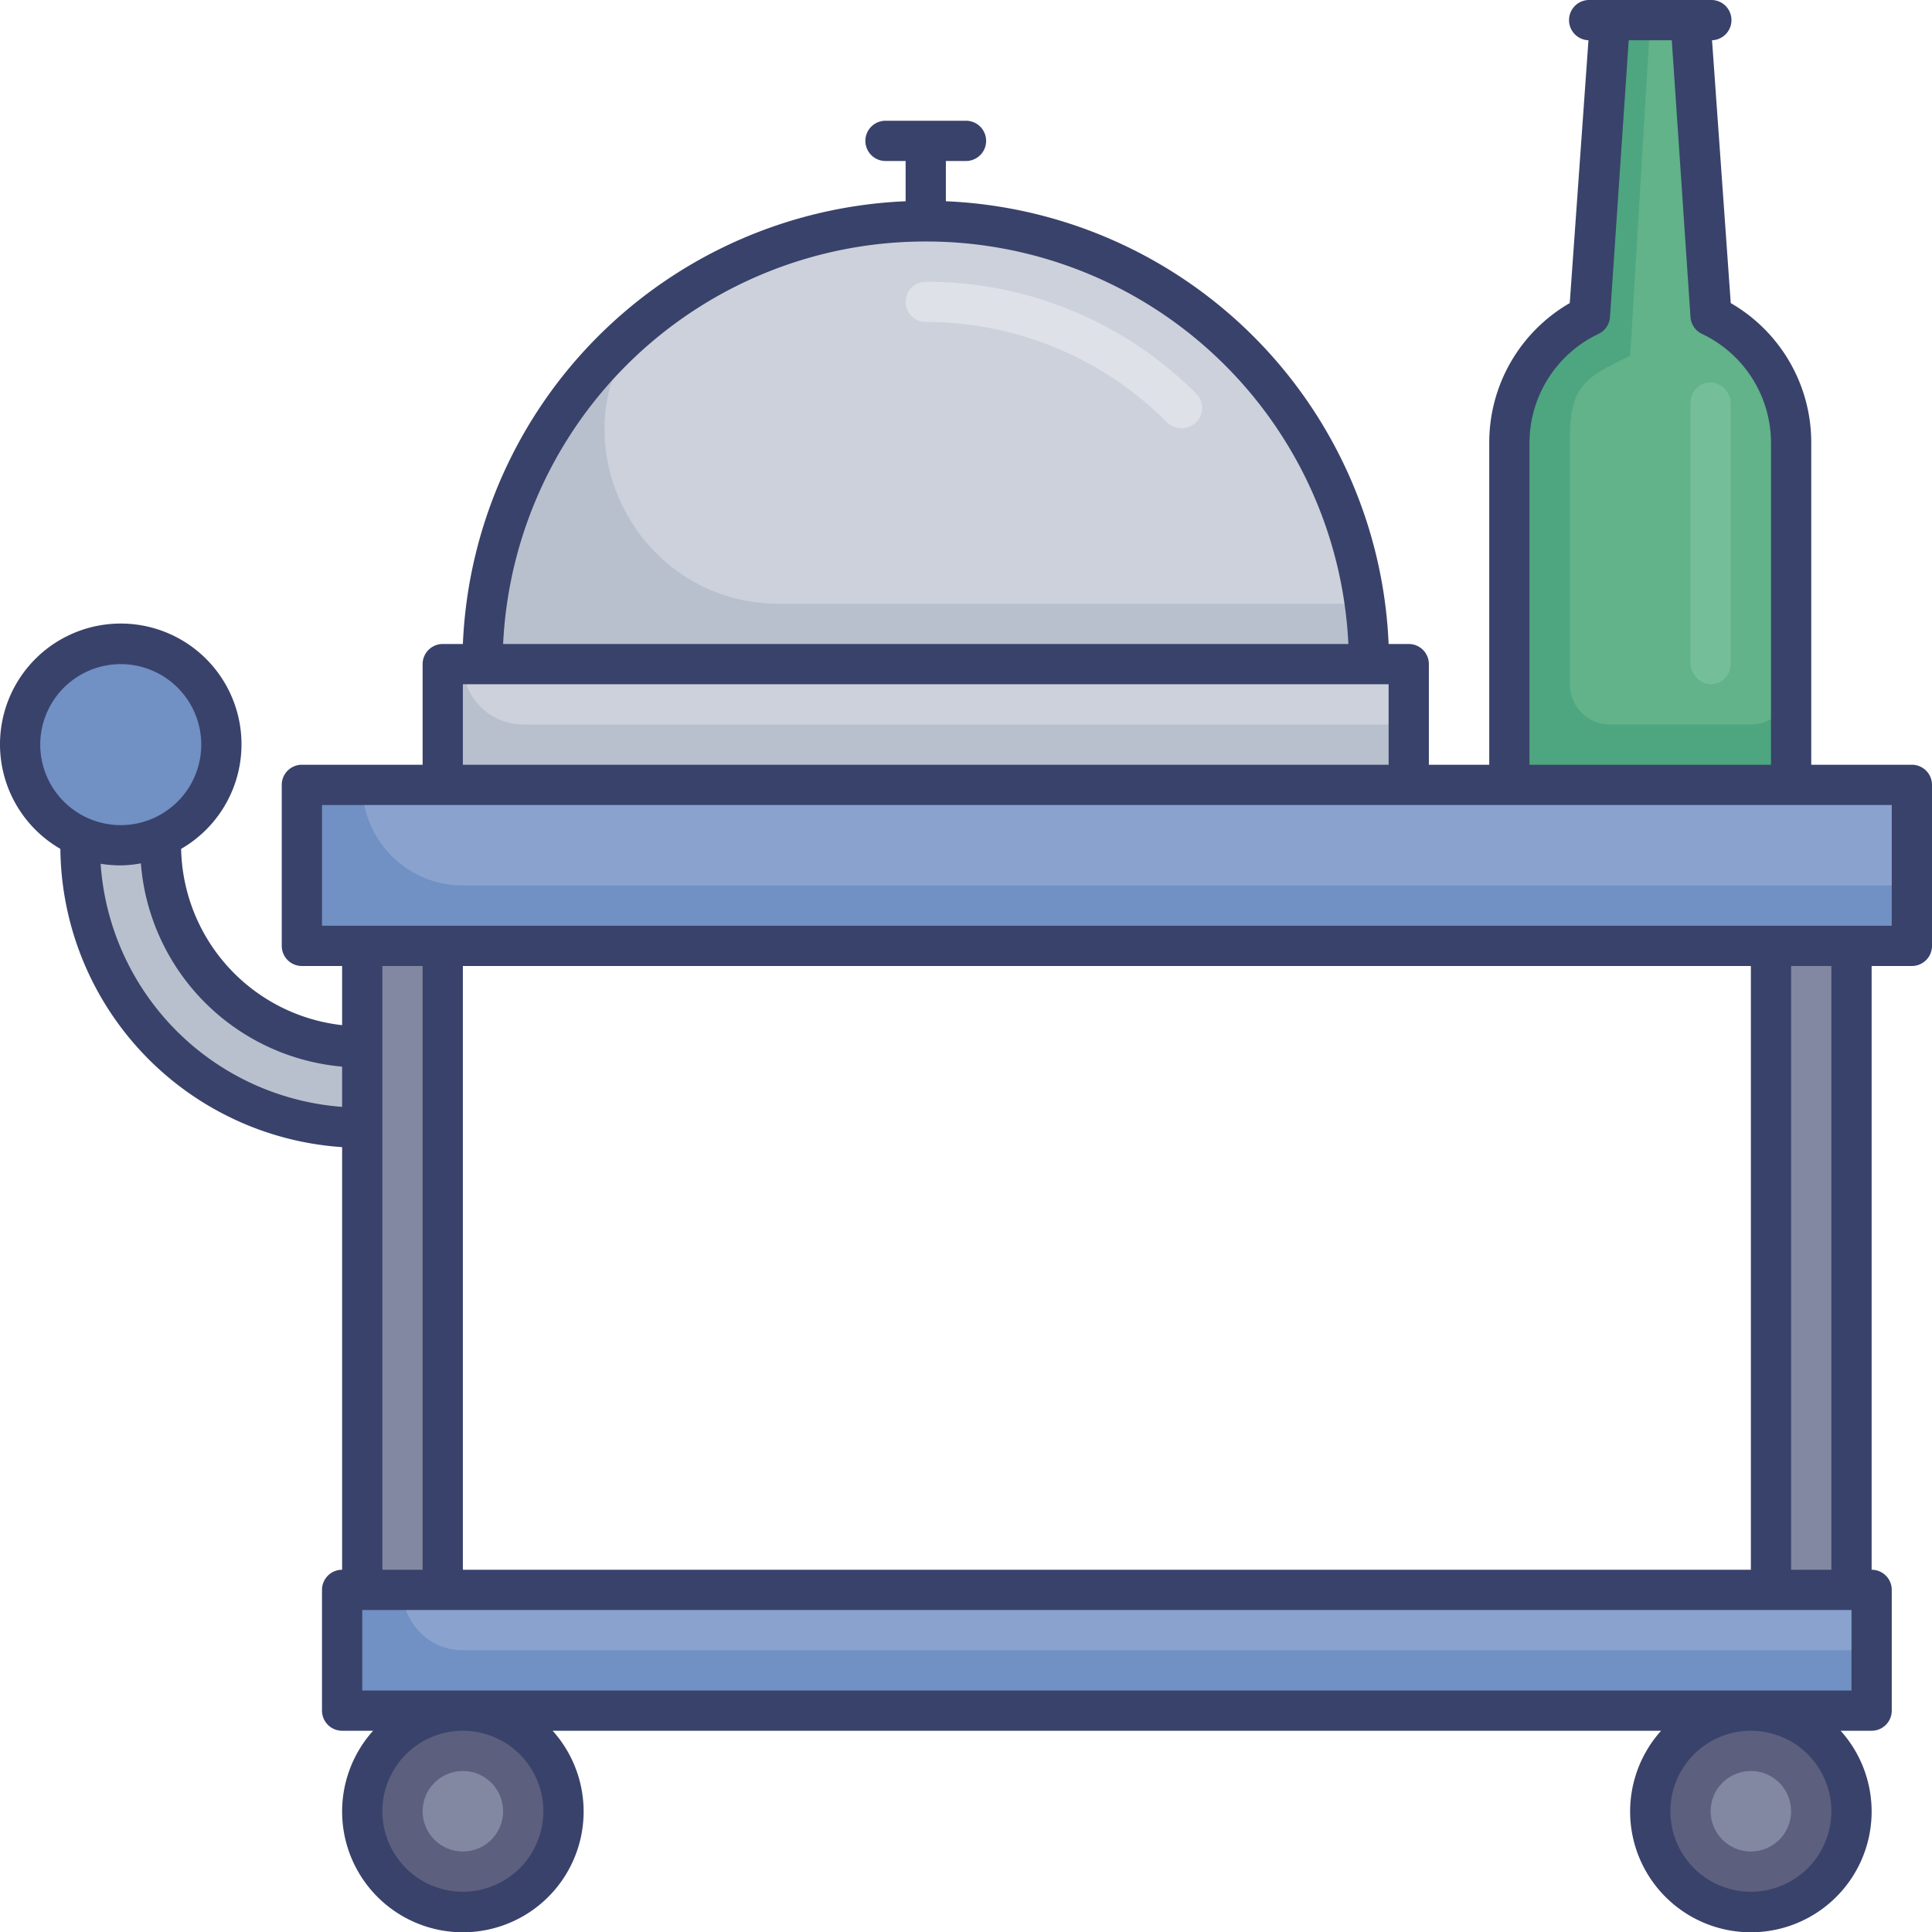
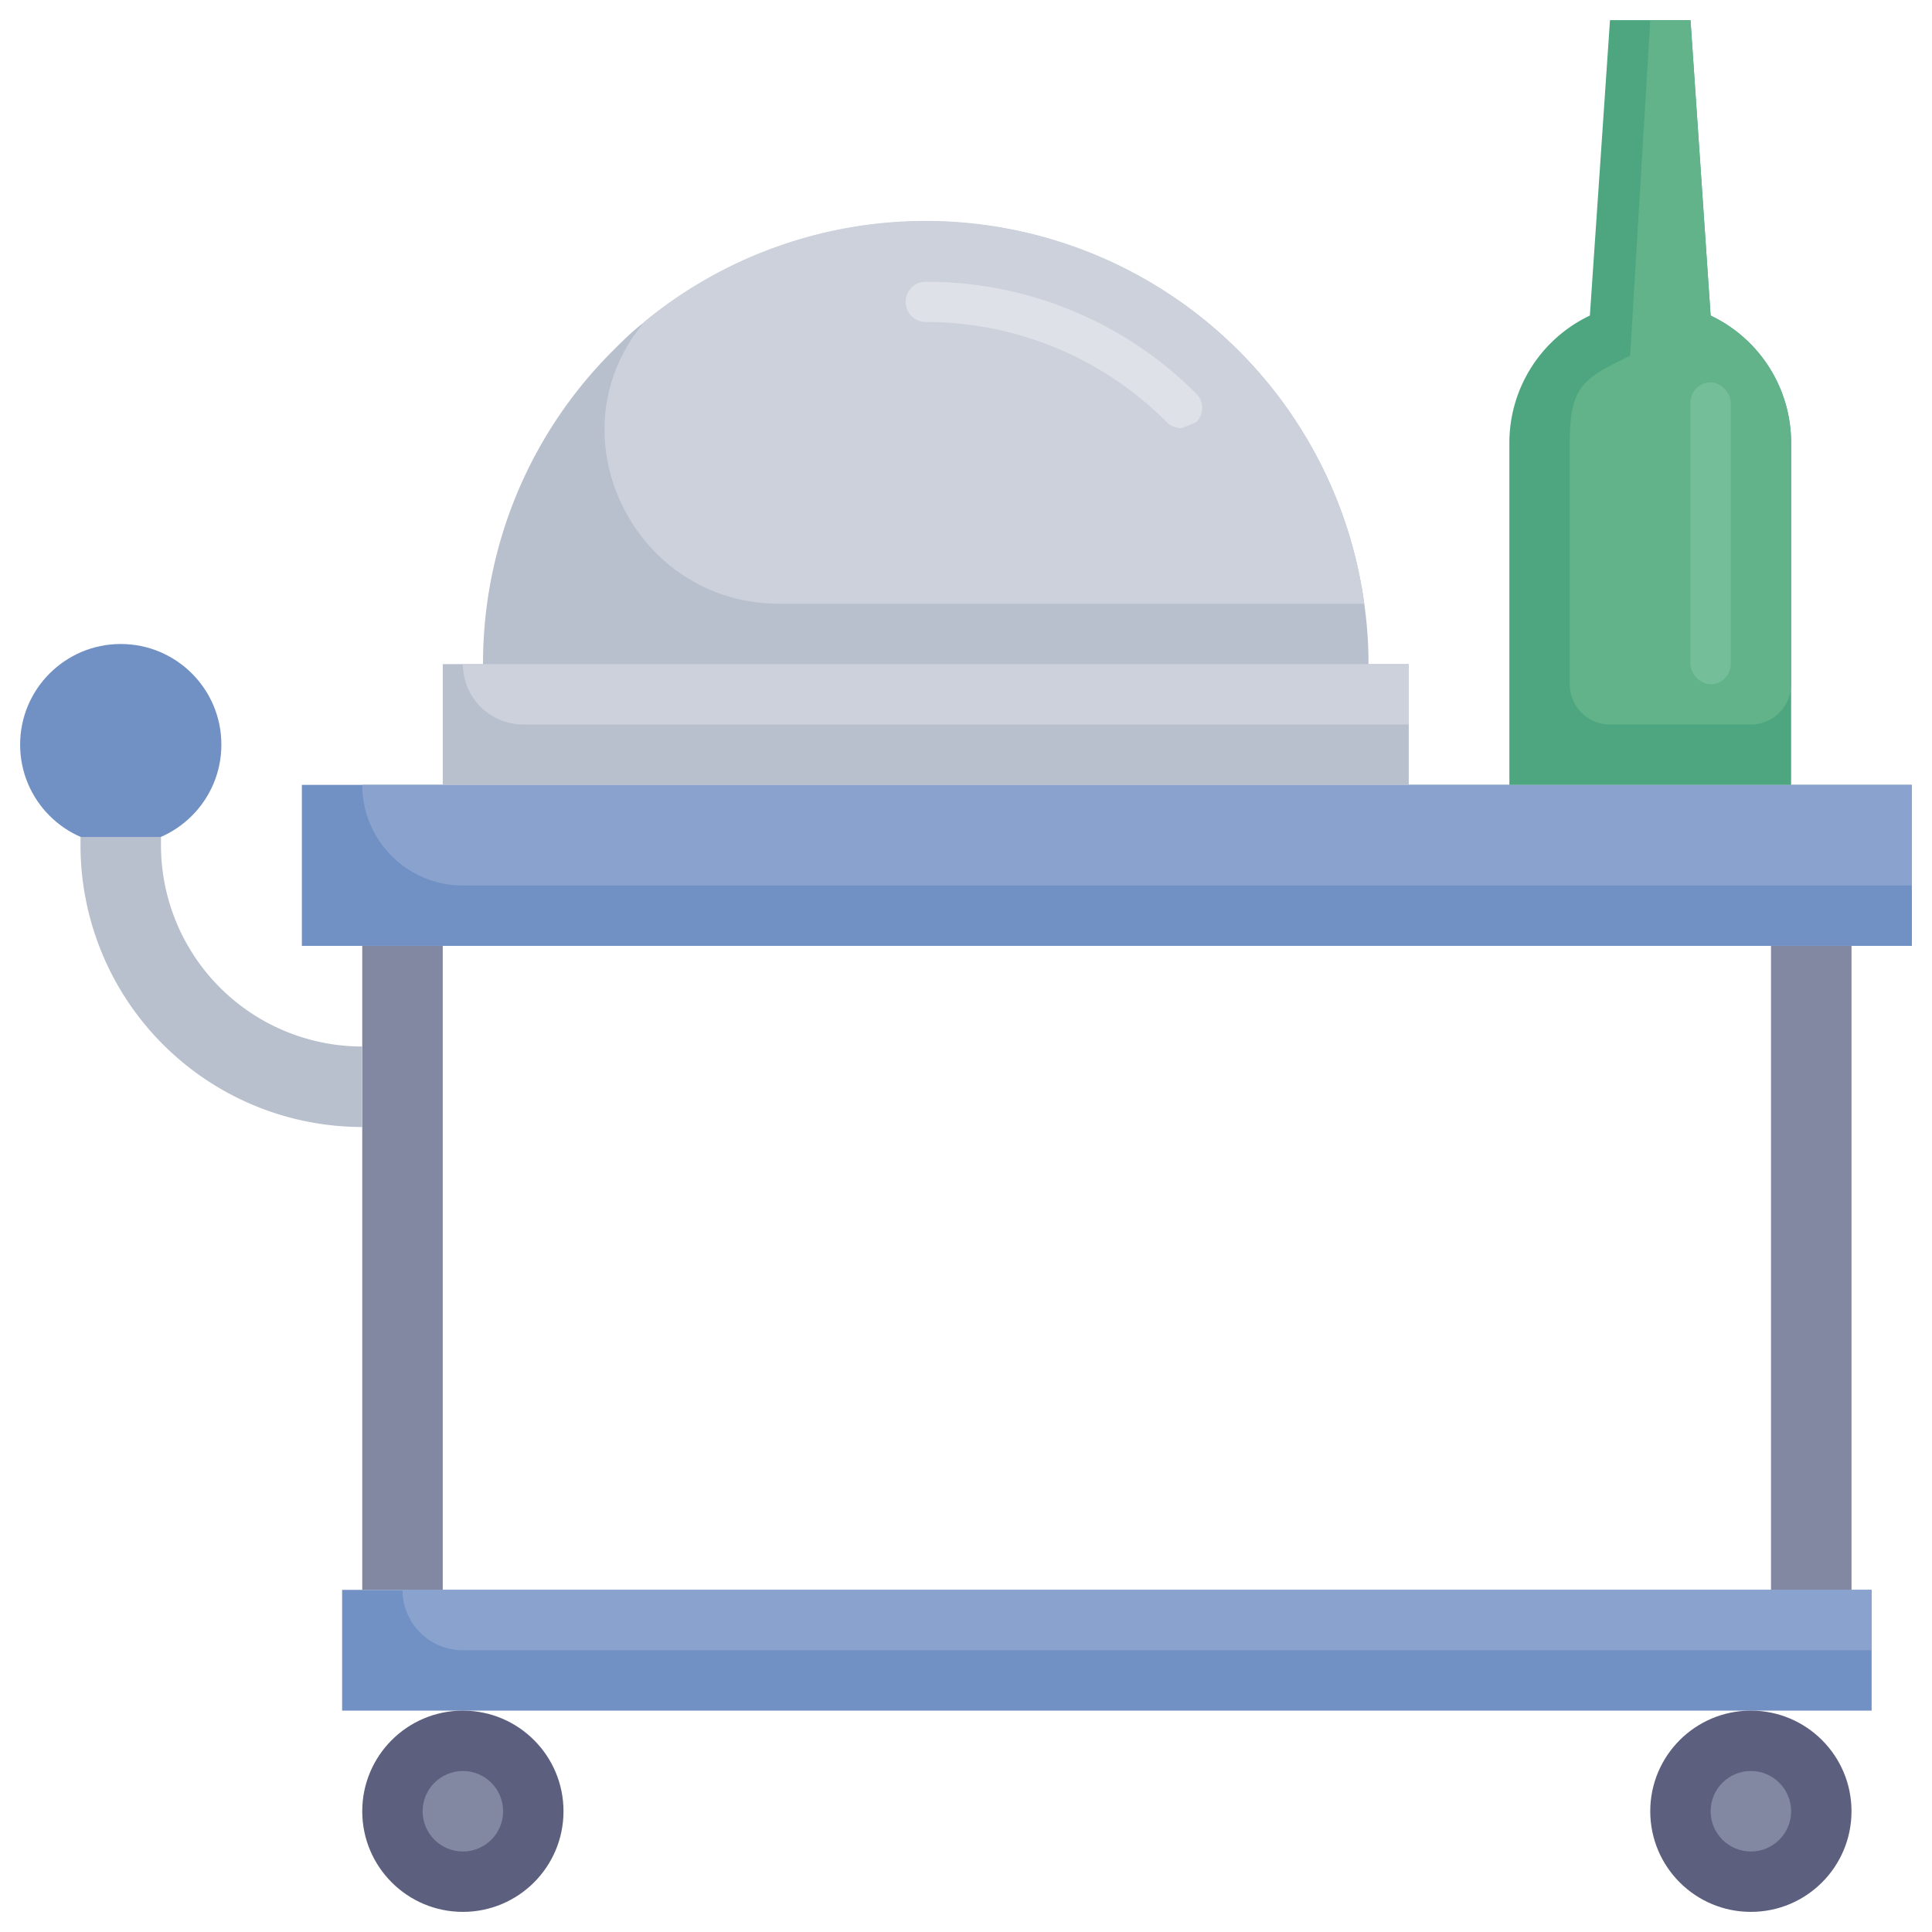
<svg xmlns="http://www.w3.org/2000/svg" id="Layer_1" data-name="Layer 1" viewBox="0 0 96 96">
  <defs>
    <style>.cls-1{fill:#7190c4;}.cls-2{fill:#89a3ce;}.cls-3{fill:#8288a1;}.cls-4{fill:#5c5f7d;}.cls-5{fill:#b8c0ce;}.cls-6{fill:#ccd1dc;}.cls-7{fill:#dee1e7;}.cls-8{fill:#4da67f;}.cls-9{fill:#62b28a;}.cls-10{fill:#39426a;}.cls-11{fill:#75be9a;}</style>
  </defs>
  <title>service, accommodation, room service, food, meal, trolley, utilities</title>
  <rect class="cls-1" x="15" y="39" width="80" height="8" />
  <path class="cls-2" d="M95,39v5H23a5,5,0,0,1-5-5H95Z" />
  <rect class="cls-3" x="18" y="47" width="4" height="32" />
  <rect class="cls-3" x="88" y="47" width="4" height="32" />
  <rect class="cls-1" x="17" y="79" width="76" height="6" />
  <path class="cls-2" d="M20,79H93a0,0,0,0,1,0,0v3a0,0,0,0,1,0,0H23a3,3,0,0,1-3-3v0A0,0,0,0,1,20,79Z" />
  <circle class="cls-4" cx="23" cy="90" r="5" />
  <circle class="cls-4" cx="87" cy="90" r="5" />
  <rect class="cls-5" x="22" y="33" width="48" height="6" />
  <path class="cls-6" d="M23,33H70a0,0,0,0,1,0,0v3a0,0,0,0,1,0,0H26a3,3,0,0,1-3-3v0A0,0,0,0,1,23,33Z" />
  <path class="cls-5" d="M68,33H24a21.93,21.93,0,0,1,6.44-15.56c.5-.5,1-1,1.56-1.42l0,0A22,22,0,0,1,67.79,30,21.19,21.19,0,0,1,68,33Z" />
  <path class="cls-6" d="M67.79,30H38.7c-7.15,0-11.29-8.31-6.79-13.87L32,16l0,0A22,22,0,0,1,67.79,30Z" />
-   <path class="cls-7" d="M58.73,21.27A1,1,0,0,1,58,21a16.87,16.87,0,0,0-12-5,1,1,0,0,1,0-2,18.91,18.91,0,0,1,13.44,5.56,1,1,0,0,1,0,1.42A1,1,0,0,1,58.73,21.27Z" />
+   <path class="cls-7" d="M58.73,21.27A1,1,0,0,1,58,21a16.87,16.87,0,0,0-12-5,1,1,0,0,1,0-2,18.91,18.91,0,0,1,13.44,5.56,1,1,0,0,1,0,1.42Z" />
  <path class="cls-8" d="M89,22V39H75V22a7,7,0,0,1,4-6.32L80,1h4l1,14.68A7,7,0,0,1,89,22Z" />
  <path class="cls-9" d="M89,22V34a2,2,0,0,1-2,2H80a2,2,0,0,1-2-2V22c0-2.79.64-3.19,3-4.32L82,1h2l1,14.68A7,7,0,0,1,89,22Z" />
  <circle class="cls-1" cx="6" cy="37" r="5" />
  <path class="cls-5" d="M8,41.59V42A10,10,0,0,0,18,52v4A14,14,0,0,1,4,42v-.41" />
-   <path class="cls-10" d="M95,38H90V22a8,8,0,0,0-4-6.94L85.07,2A1,1,0,0,0,85,0H79a1,1,0,0,0-.07,2L78,15.06A8,8,0,0,0,74,22V38H71V33a1,1,0,0,0-1-1H69A23,23,0,0,0,47,10V8h1a1,1,0,0,0,0-2H44a1,1,0,0,0,0,2h1v2A23,23,0,0,0,23,32H22a1,1,0,0,0-1,1v5H15a1,1,0,0,0-1,1v8a1,1,0,0,0,1,1h2v2.94a9,9,0,0,1-8-8.76,6,6,0,1,0-6,0A15,15,0,0,0,17,57V78a1,1,0,0,0-1,1v6a1,1,0,0,0,1,1h1.54a6,6,0,1,0,8.92,0H82.54a6,6,0,1,0,8.92,0H93a1,1,0,0,0,1-1V79a1,1,0,0,0-1-1V48h2a1,1,0,0,0,1-1V39A1,1,0,0,0,95,38ZM76,22a6,6,0,0,1,3.43-5.41,1,1,0,0,0,.57-.84L80.93,2h2.14L84,15.75a1,1,0,0,0,.57.84A6,6,0,0,1,88,22V38H76ZM46,12A21,21,0,0,1,67,32H25A21,21,0,0,1,46,12ZM23,34H69v4H23ZM6,33a4,4,0,1,1-4,4A4,4,0,0,1,6,33ZM5,42.92A6.12,6.12,0,0,0,6,43a5.91,5.91,0,0,0,1-.1A11,11,0,0,0,17,53v2A13,13,0,0,1,5,42.92ZM19,56V48h2V78H19Zm68-8V78H23V48ZM27,90a4,4,0,1,1-4-4A4,4,0,0,1,27,90Zm64,0a4,4,0,1,1-4-4A4,4,0,0,1,91,90Zm1-6H18V80H92Zm-1-6H89V48h2Zm3-32H16V40H94Z" />
  <circle class="cls-3" cx="23" cy="90" r="2" />
  <circle class="cls-3" cx="87" cy="90" r="2" />
  <rect class="cls-11" x="84" y="19" width="2" height="15" rx="1" />
</svg>